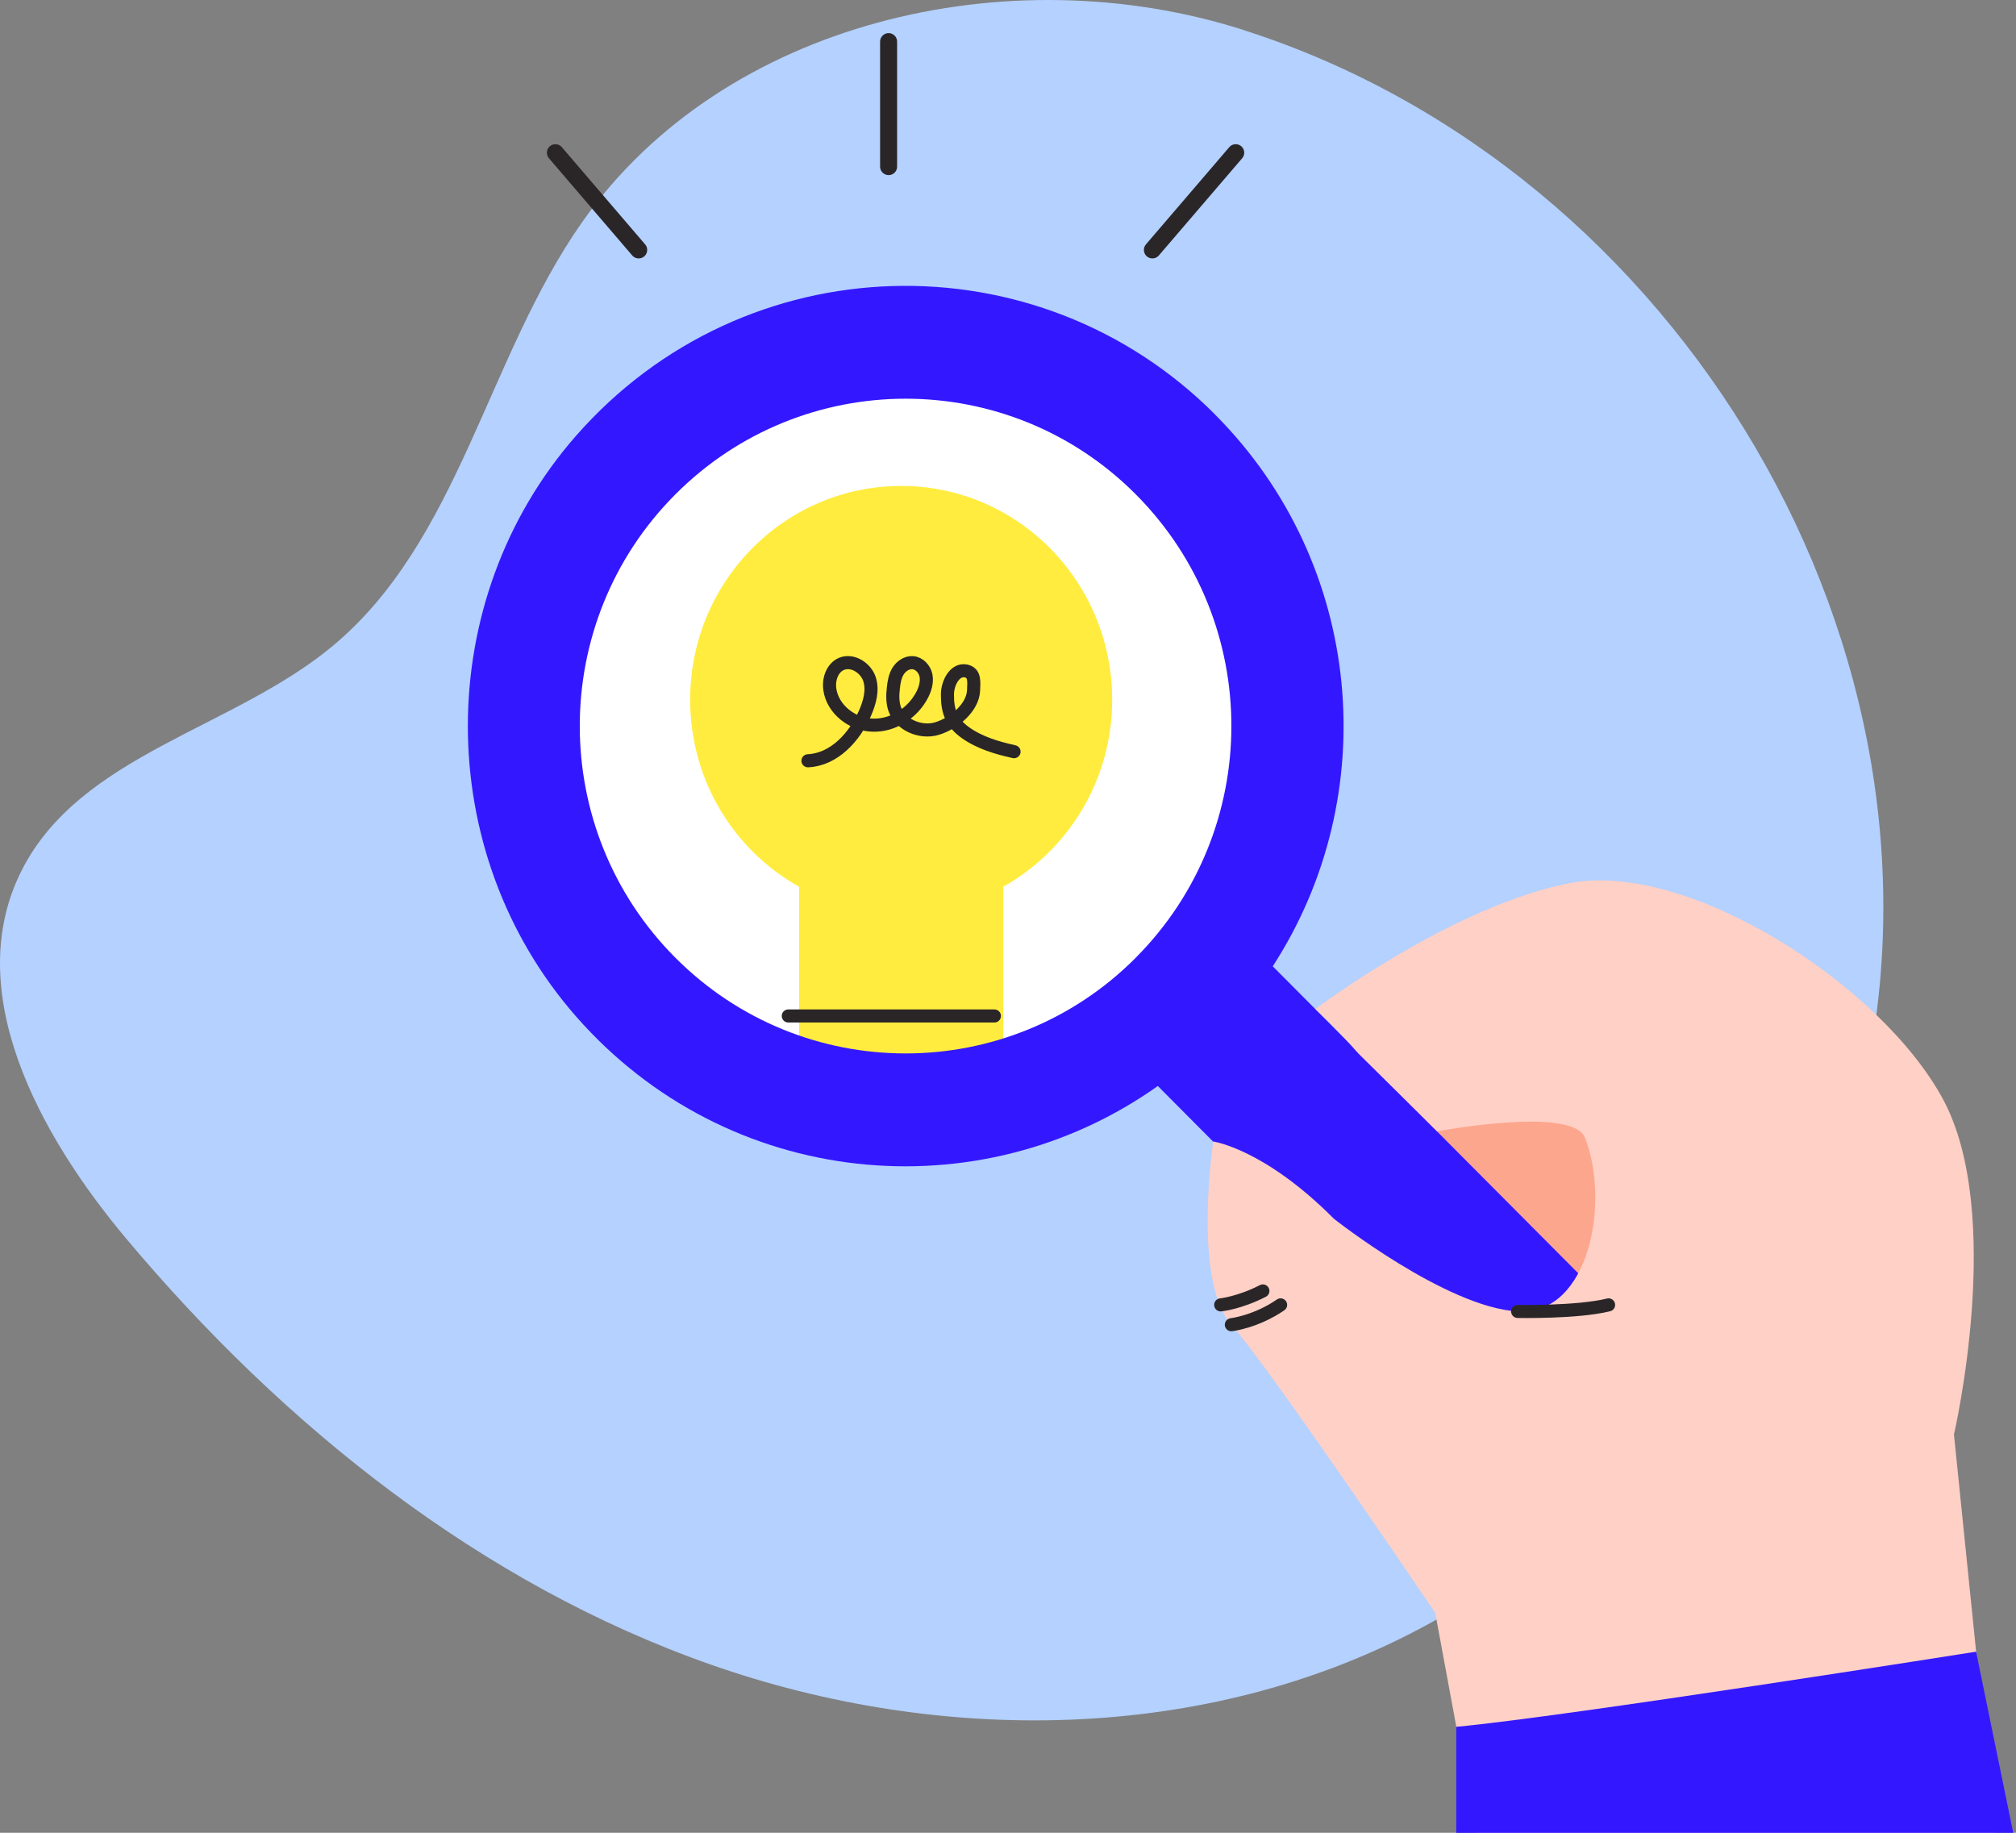
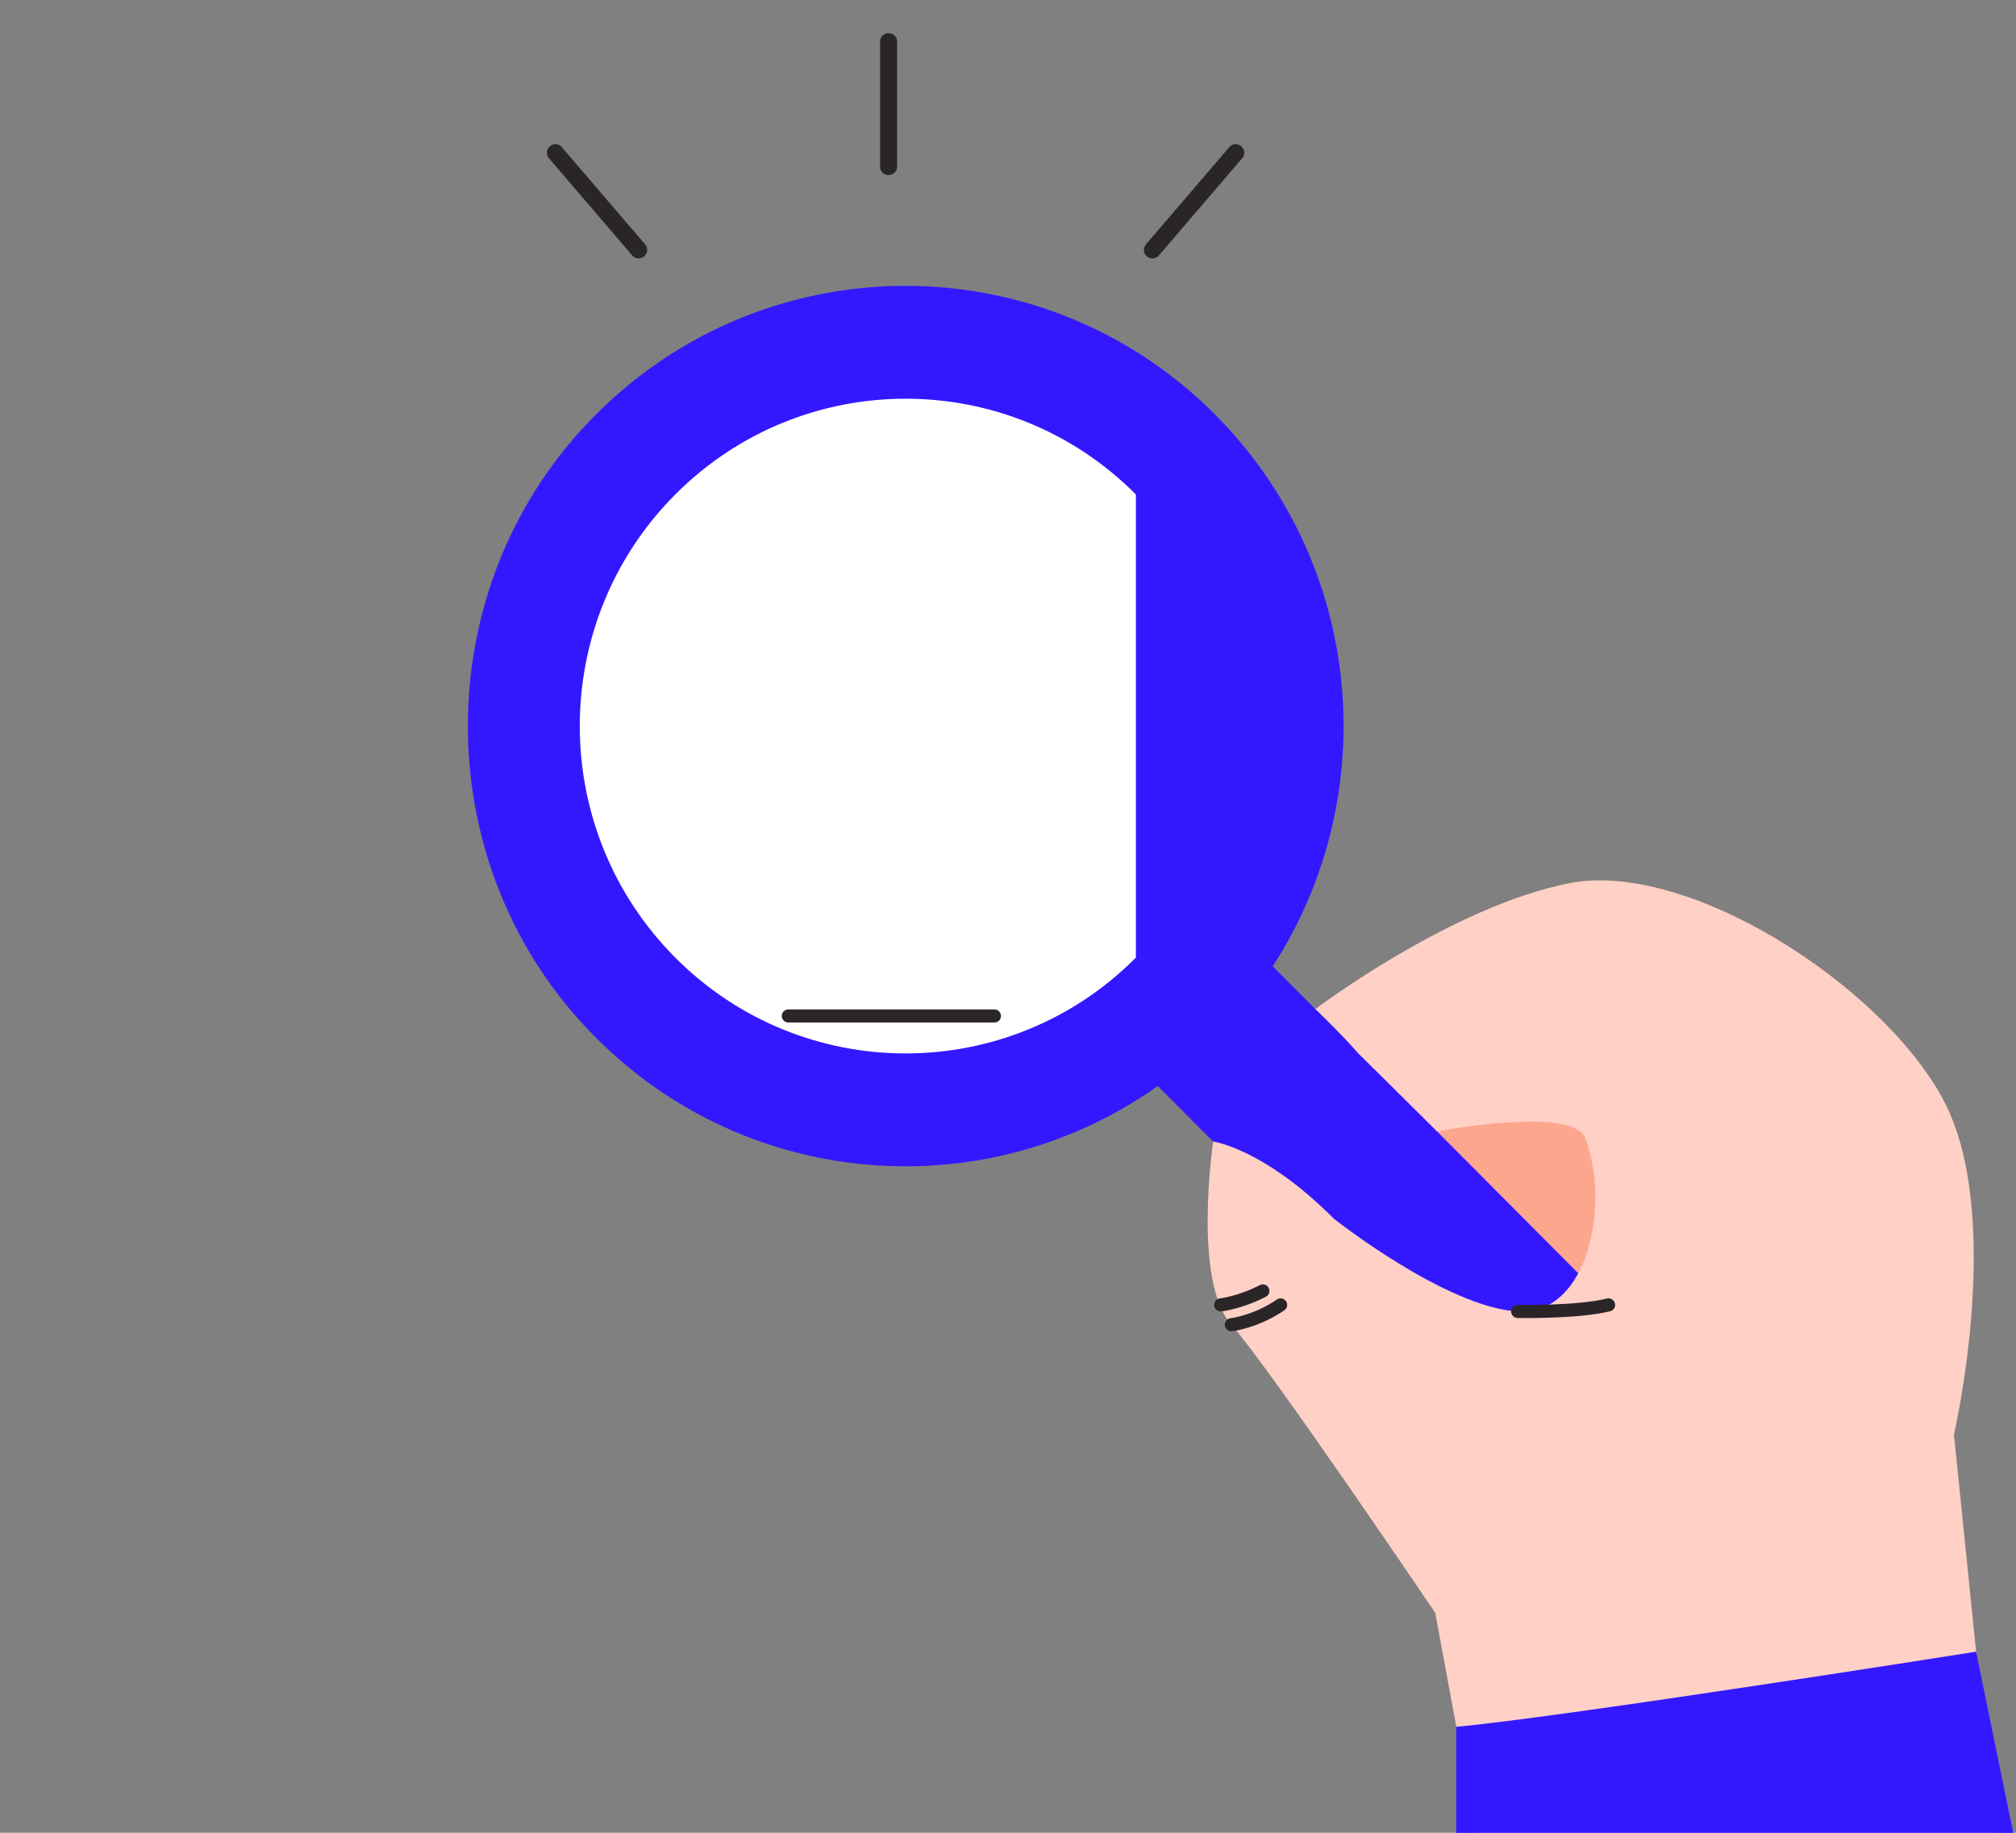
<svg xmlns="http://www.w3.org/2000/svg" width="154" height="140" viewBox="0 0 154 140" fill="none">
  <rect x="0" y="0" width="154" height="140" fill="#808080" stroke="none" />
-   <path d="M94.939 2.274C77.078 -3.412 55.282 1.594 44.468 16.971C37.197 27.307 35.075 41.359 25.344 49.402C17.735 55.688 6.152 57.647 1.668 66.462C-3.022 75.691 2.993 86.69 9.639 94.612C21.634 108.911 36.732 120.987 54.307 127.158C71.882 133.322 92.061 133.121 108.512 124.381C116.431 120.175 123.295 114.148 129.161 107.35C135.027 100.546 140.033 92.751 142.137 83.999C150.371 49.725 128.323 12.904 94.939 2.28V2.274Z" fill="#B4D1FF" />
  <circle cx="68.94" cy="55.151" r="28.637" fill="white" />
  <path d="M122.876 80.468H103.759V99.676H122.876V80.468Z" fill="#FDA68E" />
-   <path d="M84.959 53.452C84.959 44.432 77.742 37.12 68.839 37.12C59.936 37.12 52.72 44.432 52.72 53.452C52.72 59.609 56.077 64.966 61.045 67.737V80.605H76.633V67.737C81.601 64.951 84.959 59.594 84.959 53.452Z" fill="#FFEC3F" />
  <path d="M60.217 77.606H75.961" stroke="#2A2628" stroke-linecap="round" stroke-linejoin="round" />
-   <path d="M61.718 58.113C63.728 58.022 65.29 56.285 66.079 54.472C66.435 53.656 66.698 52.719 66.419 51.873C66.141 51.027 65.136 50.362 64.285 50.709C63.574 51.012 63.28 51.888 63.388 52.644C63.589 54.169 65.105 55.363 66.682 55.393C68.26 55.439 69.76 54.426 70.456 53.051C70.688 52.598 70.827 52.084 70.735 51.601C70.642 51.117 70.224 50.649 69.714 50.619C69.265 50.589 68.832 50.891 68.6 51.269C68.368 51.646 68.291 52.099 68.245 52.538C68.183 53.051 68.167 53.595 68.322 54.094C68.724 55.348 70.302 56.043 71.585 55.65C72.869 55.257 74.307 54.064 74.369 52.749C74.4 52.054 74.477 51.404 73.797 51.254C72.946 51.072 72.389 52.16 72.374 53.006C72.359 54.321 72.668 55.197 73.751 55.967C74.833 56.738 76.163 57.131 77.462 57.418" fill="#FFEC3F" />
-   <path d="M61.718 58.113C63.728 58.022 65.29 56.285 66.079 54.472C66.435 53.656 66.698 52.719 66.419 51.873C66.141 51.027 65.136 50.362 64.285 50.709C63.574 51.012 63.28 51.888 63.388 52.644C63.589 54.169 65.105 55.363 66.682 55.393C68.26 55.439 69.76 54.426 70.456 53.051C70.688 52.598 70.827 52.084 70.735 51.601C70.642 51.117 70.224 50.649 69.714 50.619C69.265 50.589 68.832 50.891 68.6 51.269C68.368 51.646 68.291 52.099 68.245 52.538C68.183 53.051 68.167 53.595 68.322 54.094C68.724 55.348 70.302 56.043 71.585 55.65C72.869 55.257 74.307 54.064 74.369 52.749C74.4 52.054 74.477 51.404 73.797 51.254C72.946 51.072 72.389 52.16 72.374 53.006C72.359 54.321 72.668 55.197 73.751 55.967C74.833 56.738 76.163 57.131 77.462 57.418" stroke="#2A2628" stroke-linecap="round" stroke-linejoin="round" />
  <path d="M67.879 12.726V3.18" stroke="#2A2628" stroke-width="1.3" stroke-linecap="round" stroke-linejoin="round" />
  <path d="M48.788 19.09L42.425 11.665" stroke="#2A2628" stroke-width="1.3" stroke-linecap="round" stroke-linejoin="round" />
  <path d="M88.031 19.09L94.395 11.665" stroke="#2A2628" stroke-width="1.3" stroke-linecap="round" stroke-linejoin="round" />
-   <path d="M92.836 31.68C79.258 18.037 56.895 18.573 43.993 33.299C32.983 45.87 32.989 65.073 44.004 77.644C55.599 90.867 74.814 92.63 88.444 82.956L113.089 107.719C115.56 110.202 119.563 110.202 122.029 107.719C124.5 105.236 124.5 101.214 122.029 98.737L97.223 73.813C105.686 60.769 104.224 43.128 92.83 31.68H92.836ZM86.769 73.15C77.056 82.91 61.293 82.91 51.573 73.139C41.86 63.379 41.86 47.541 51.573 37.782C61.287 28.022 77.056 28.01 86.769 37.77C96.495 47.541 96.495 63.373 86.769 73.145V73.15Z" fill="#3318FF" />
+   <path d="M92.836 31.68C79.258 18.037 56.895 18.573 43.993 33.299C32.983 45.87 32.989 65.073 44.004 77.644C55.599 90.867 74.814 92.63 88.444 82.956L113.089 107.719C115.56 110.202 119.563 110.202 122.029 107.719C124.5 105.236 124.5 101.214 122.029 98.737L97.223 73.813C105.686 60.769 104.224 43.128 92.83 31.68H92.836ZM86.769 73.15C77.056 82.91 61.293 82.91 51.573 73.139C41.86 63.379 41.86 47.541 51.573 37.782C61.287 28.022 77.056 28.01 86.769 37.77V73.15Z" fill="#3318FF" />
  <path d="M149.26 109.58L152.368 140.005H112.745L109.637 123.205C109.637 123.205 97.045 104.562 94.063 101.191C91.082 97.826 92.676 87.197 92.676 87.197C92.676 87.197 96.558 87.727 101.902 93.102C101.902 93.102 110.446 99.855 115.933 100.177C121.427 100.506 123.009 91.771 121.071 86.903C120.102 84.466 109.781 86.419 109.781 86.419L103.76 80.468C102.028 78.48 100.48 77.074 100.48 77.074C100.48 77.074 110.927 69.198 119.918 67.458C128.91 65.724 143.646 75.144 148.411 83.942C153.176 92.739 149.26 109.58 149.26 109.58Z" fill="#FFD0C6" />
  <path d="M94.062 101.191C94.062 101.191 95.943 100.972 97.824 99.676" stroke="#2A2628" stroke-linecap="round" stroke-linejoin="round" />
  <path d="M93.248 99.676C93.248 99.676 94.693 99.526 96.471 98.61" stroke="#2A2628" stroke-linecap="round" stroke-linejoin="round" />
  <path d="M111.242 131.899V140.005H153.789L150.951 126.167C150.951 126.167 119.551 131.139 111.242 131.905V131.899Z" fill="#3318FF" />
  <path d="M115.933 100.177C115.933 100.177 120.48 100.269 122.877 99.676" stroke="#2A2628" stroke-linecap="round" stroke-linejoin="round" />
</svg>